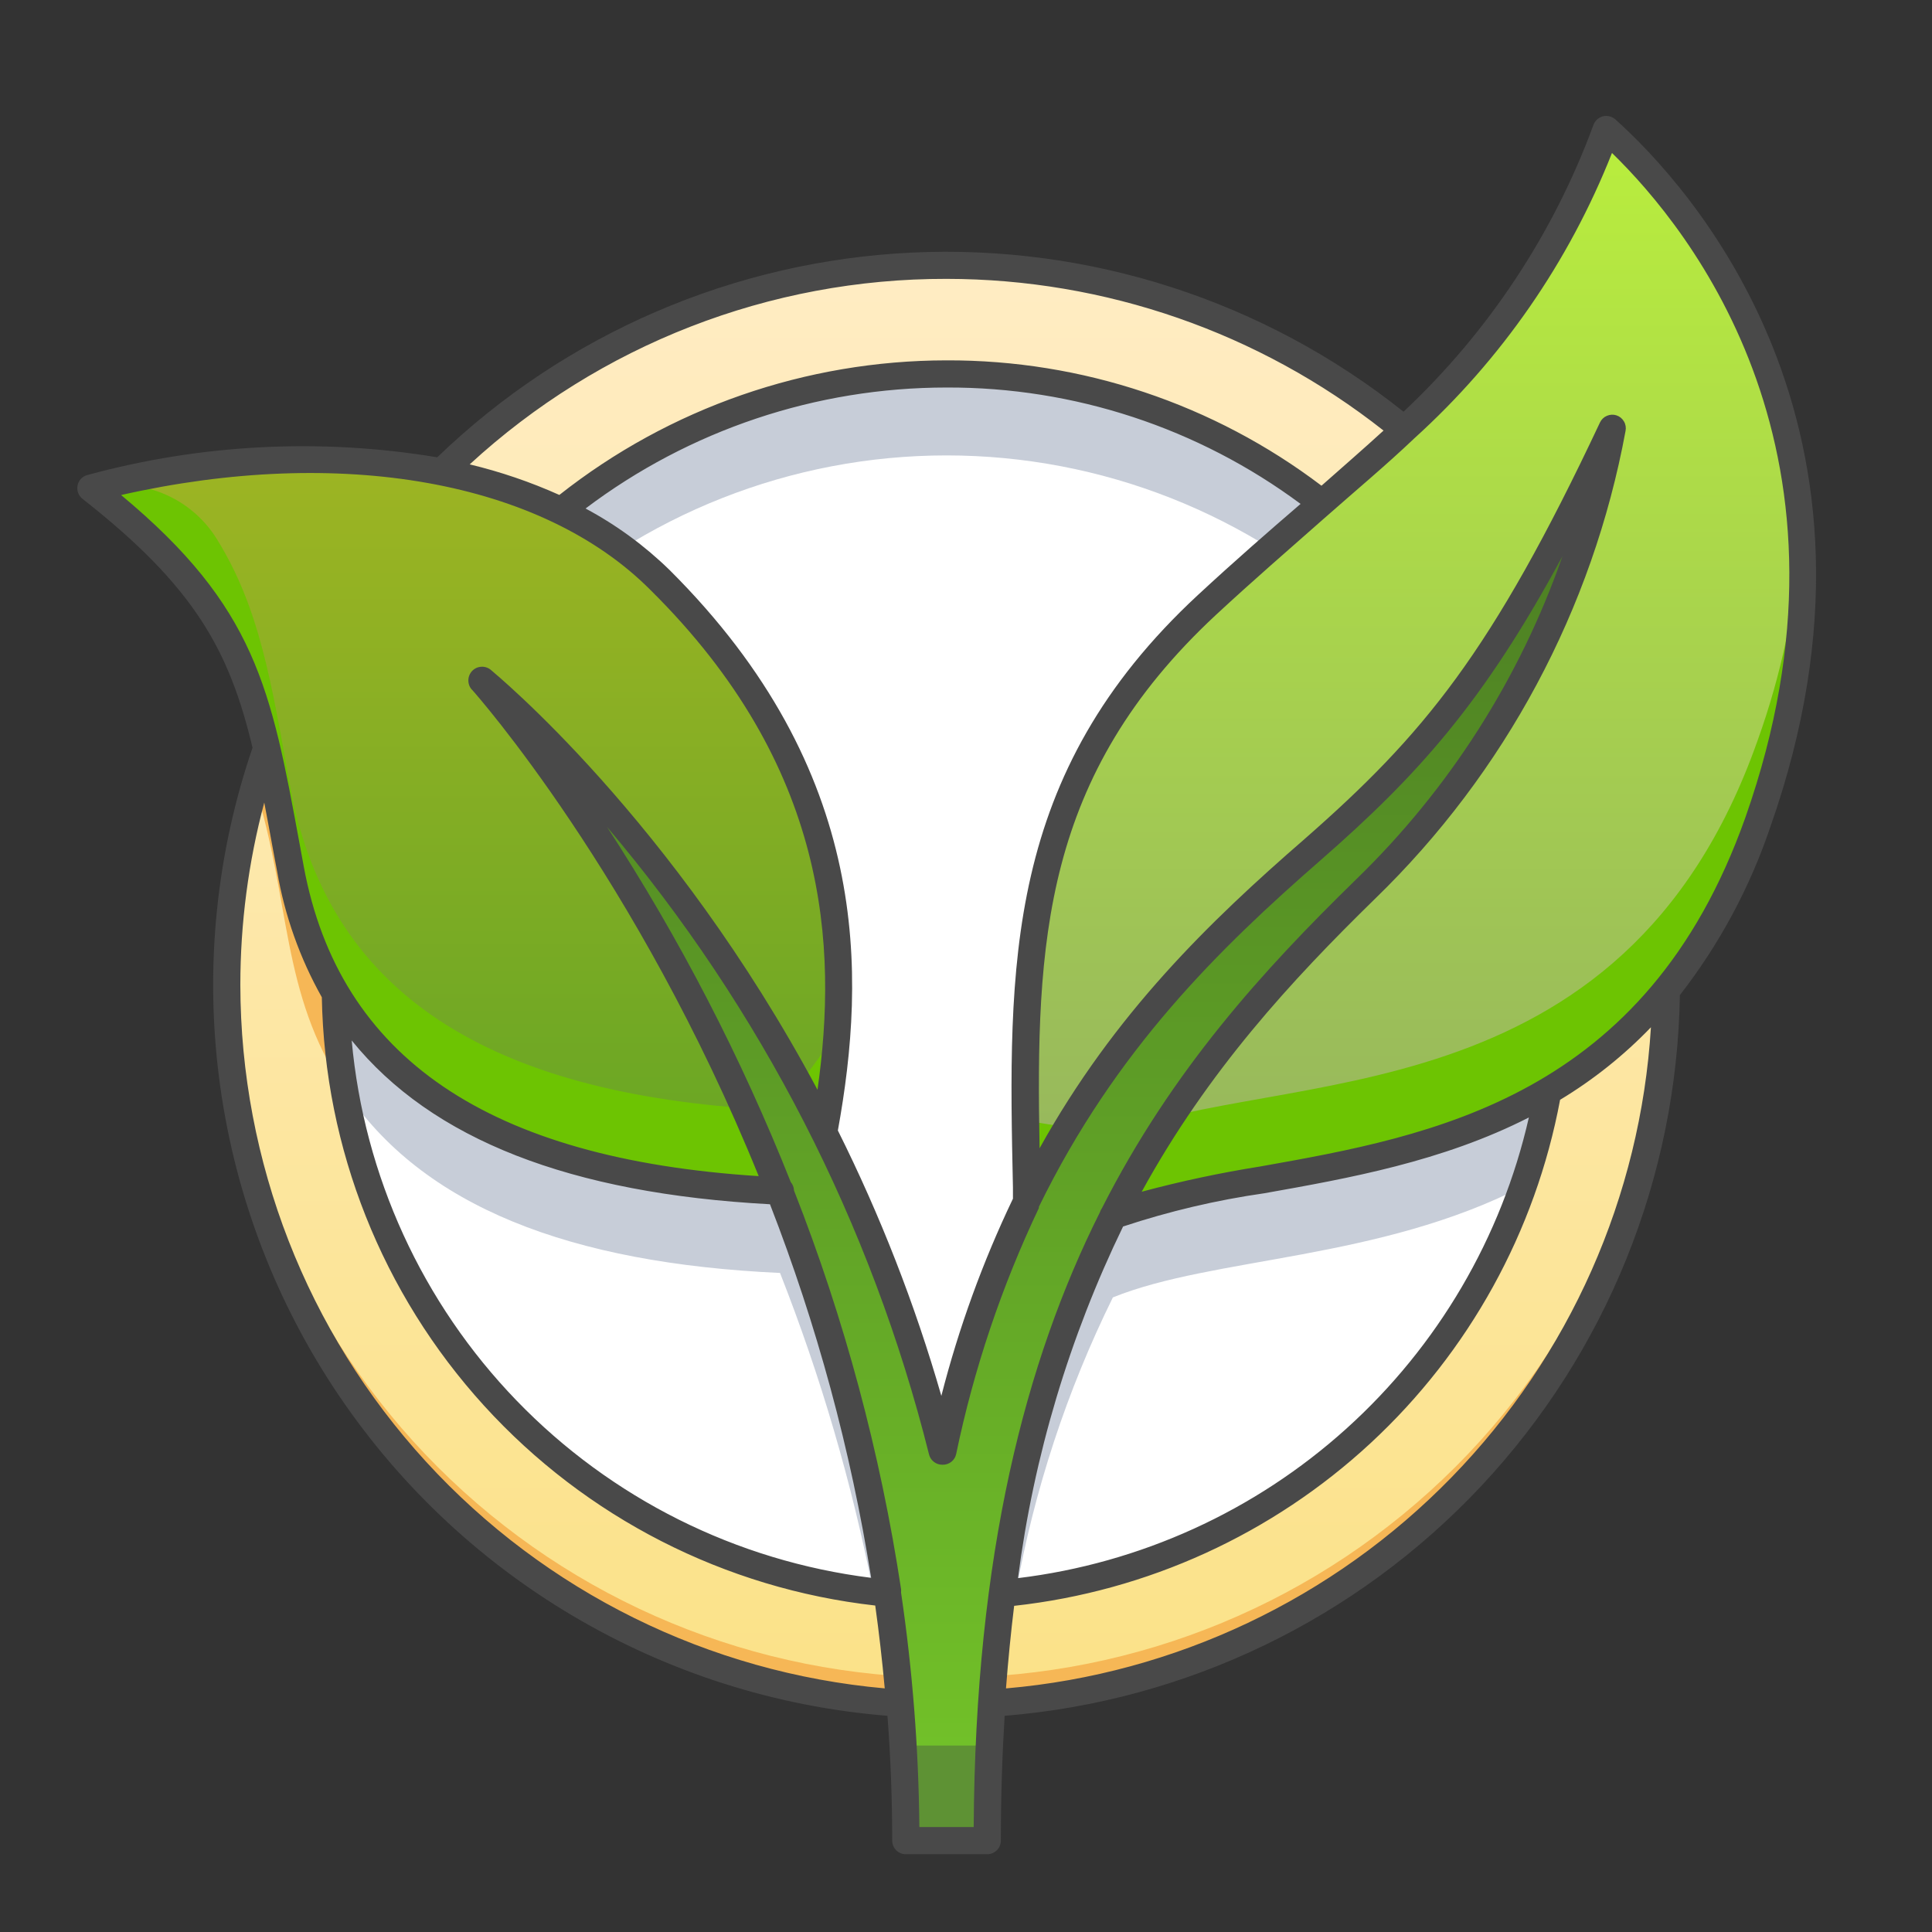
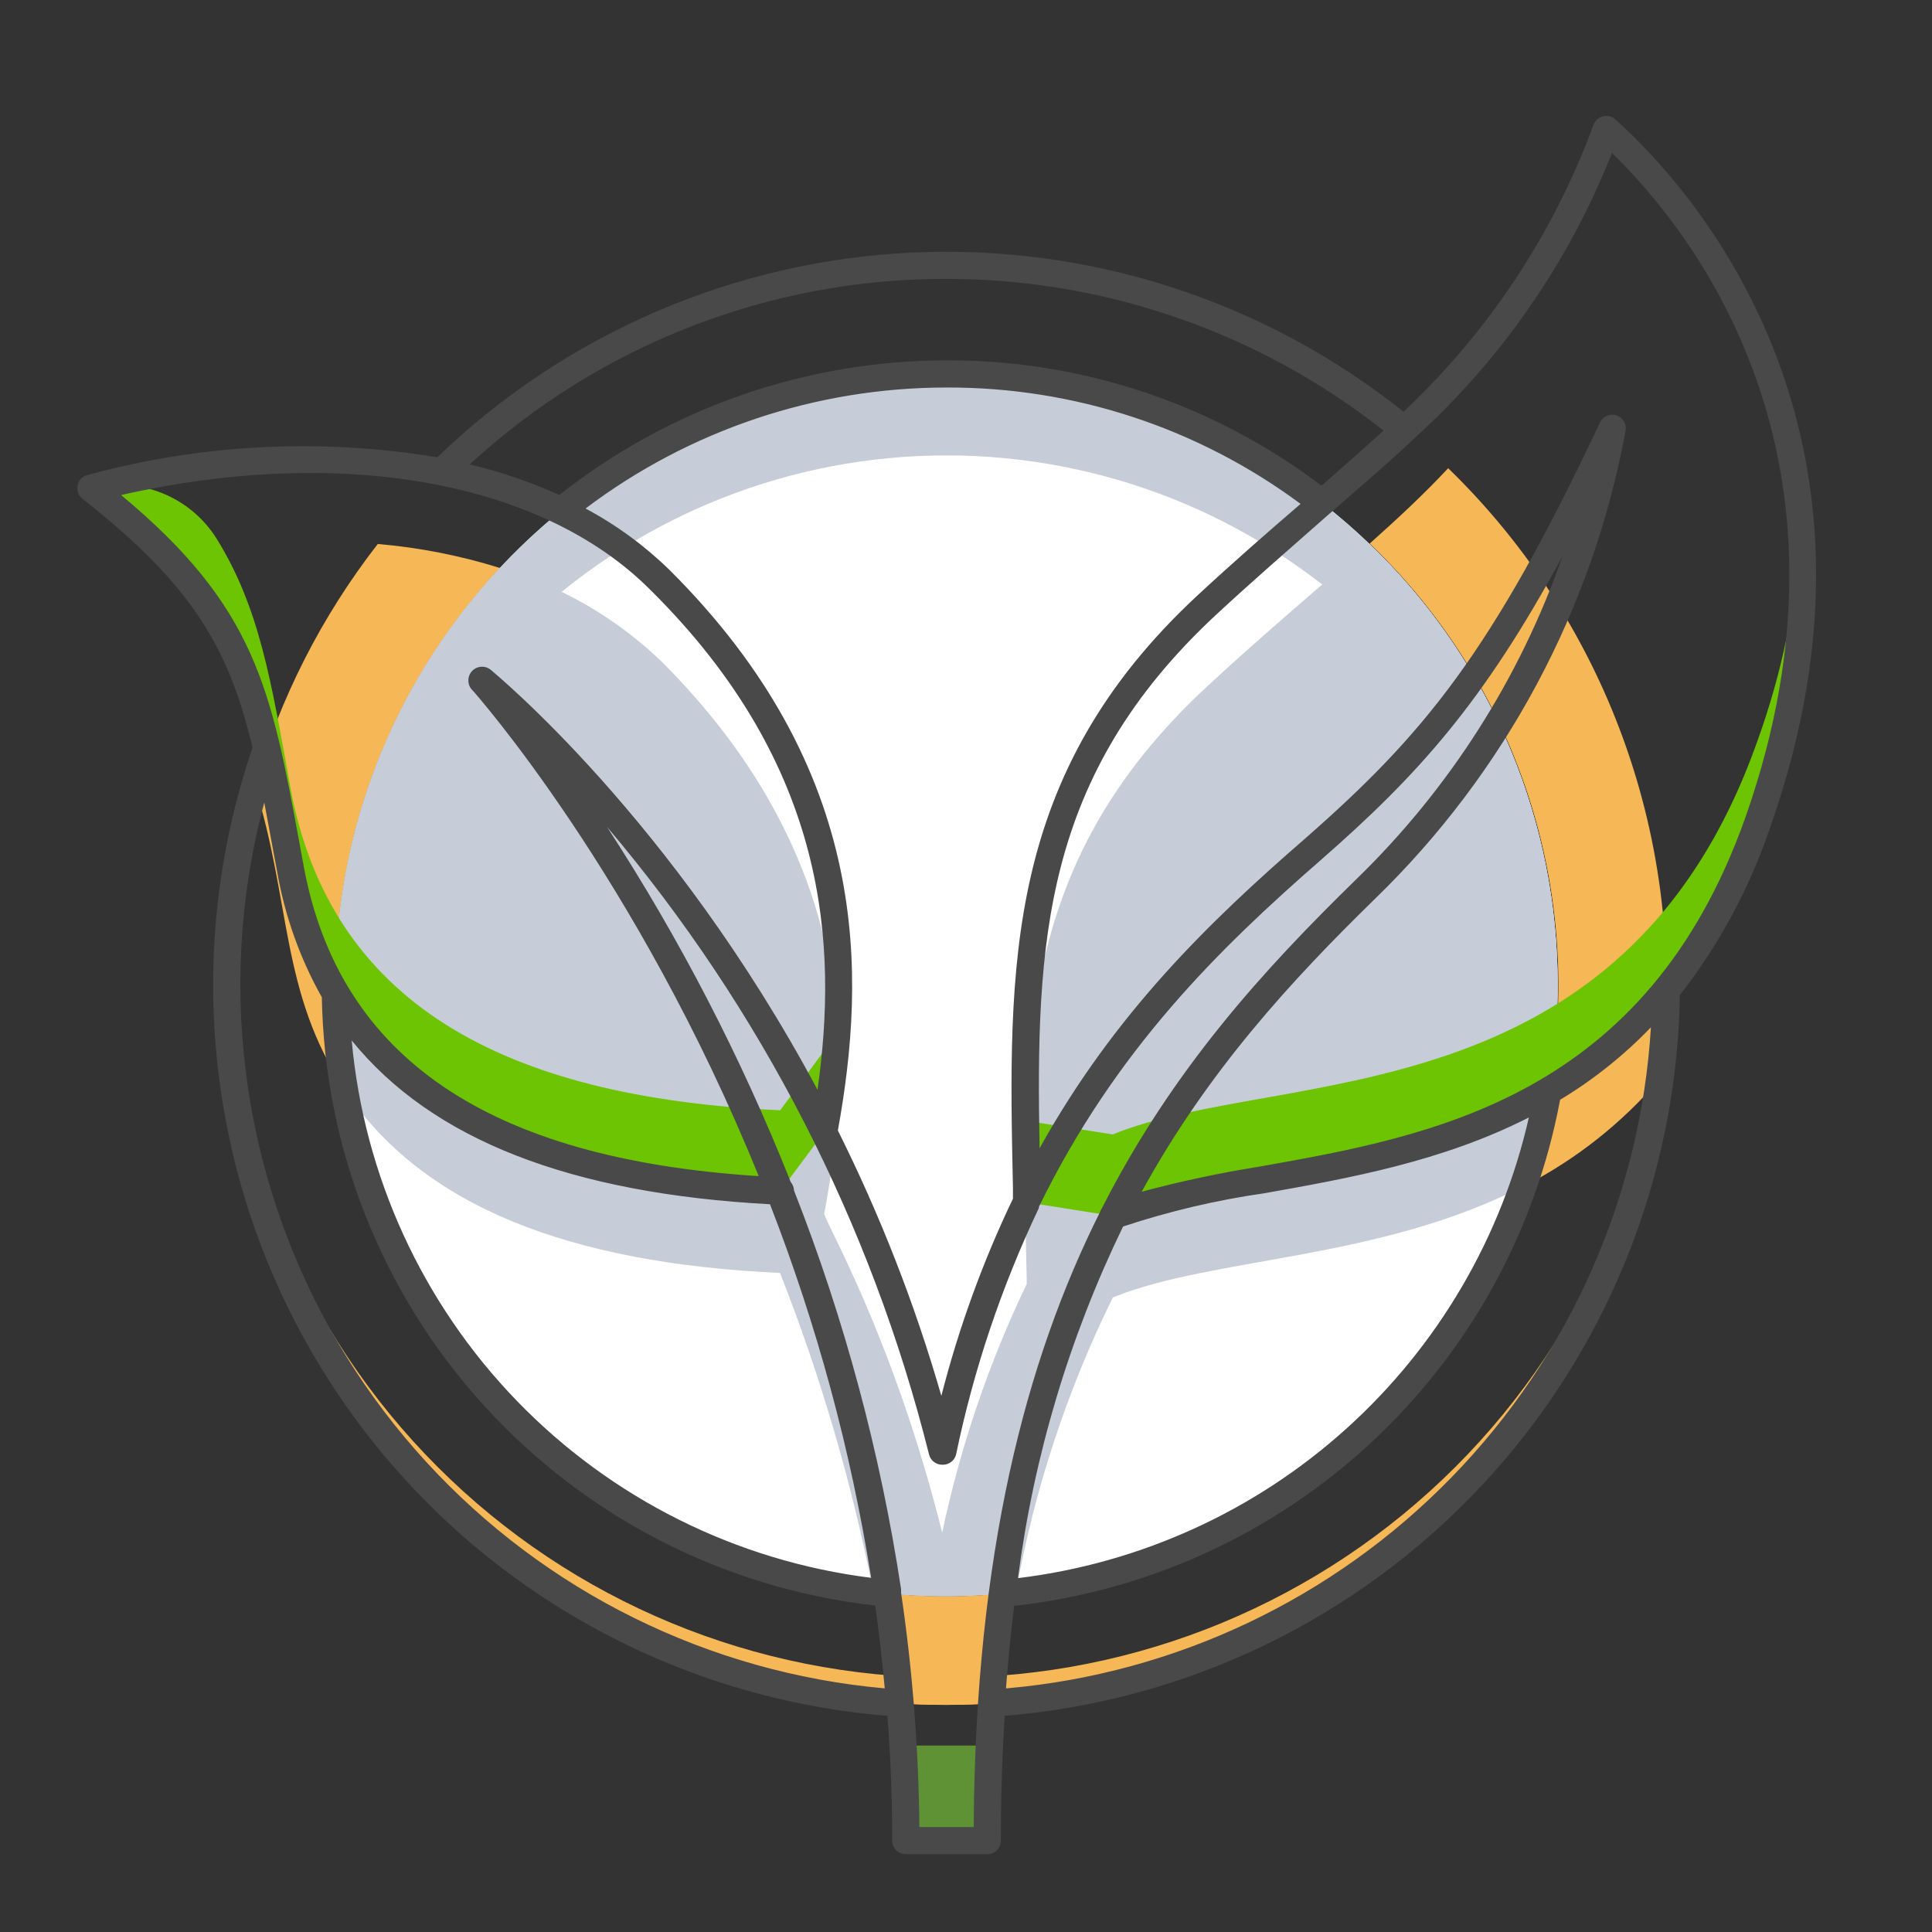
<svg xmlns="http://www.w3.org/2000/svg" fill="none" viewBox="0 0 50 50" height="50" width="50">
  <rect x="0" y="0" width="50" height="50" fill="#333333" stroke="none" />
  <path fill="#F6B756" d="M42.969 27.904C41.991 29.054 40.797 30.001 39.454 30.691C40.45 27.828 40.602 24.738 39.891 21.791C39.181 18.844 37.639 16.163 35.448 14.067C36.172 13.421 36.853 12.788 37.479 12.117C39.561 14.139 41.141 16.619 42.094 19.36C43.047 22.101 43.347 25.027 42.969 27.904Z" />
-   <path fill="url(#paint0_linear_20_235)" d="M43.123 25.493C43.123 29.177 42.031 32.779 39.984 35.842C37.937 38.905 35.028 41.293 31.624 42.703C28.221 44.113 24.475 44.481 20.862 43.763C17.249 43.044 13.93 41.27 11.324 38.665C8.719 36.06 6.945 32.741 6.226 29.127C5.508 25.514 5.877 21.768 7.286 18.365C8.696 14.961 11.084 12.052 14.147 10.005C17.21 7.958 20.812 6.866 24.496 6.866C29.436 6.866 34.174 8.828 37.668 12.322C41.161 15.815 43.123 20.553 43.123 25.493Z" />
  <path fill="#F6B756" d="M24.496 44.121C13.713 44.121 5.415 35.039 5.869 24.79C5.869 29.731 7.831 34.469 11.324 37.962C14.818 41.455 19.556 43.418 24.496 43.418C29.436 43.418 34.174 41.455 37.668 37.962C41.161 34.469 43.123 29.731 43.123 24.79C43.573 35.039 35.279 44.121 24.496 44.121Z" />
  <path fill="url(#paint1_linear_20_235)" d="M40.312 25.493C40.312 28.621 39.384 31.679 37.646 34.28C35.908 36.881 33.438 38.908 30.548 40.105C27.659 41.302 24.479 41.615 21.41 41.005C18.343 40.395 15.524 38.889 13.313 36.677C11.101 34.465 9.594 31.647 8.984 28.579C8.374 25.511 8.687 22.331 9.884 19.441C11.081 16.551 13.108 14.081 15.709 12.343C18.31 10.605 21.368 9.677 24.496 9.677C26.573 9.677 28.63 10.087 30.548 10.881C32.467 11.676 34.211 12.841 35.679 14.31C37.148 15.778 38.313 17.522 39.108 19.441C39.903 21.36 40.312 23.416 40.312 25.493Z" />
  <path fill="#F6B756" d="M8.909 28.175C7.257 25.686 7.534 23.321 6.593 20.334C7.246 18.065 8.327 15.941 9.777 14.078C10.851 14.17 11.911 14.378 12.94 14.7C11.272 16.482 10.041 18.626 9.341 20.964C8.642 23.302 8.494 25.77 8.909 28.175ZM26.292 41.207C26.116 42.114 25.972 43.066 25.856 44.072C24.928 44.14 23.997 44.14 23.069 44.072C22.942 43.091 22.788 42.132 22.602 41.2C23.827 41.346 25.066 41.349 26.292 41.207Z" />
  <path fill="#C7CDD8" d="M39.437 30.691C35.687 32.624 31.402 32.523 28.801 33.577C27.612 35.989 26.768 38.557 26.292 41.204C25.066 41.348 23.828 41.348 22.602 41.204C22.049 38.383 21.24 35.619 20.187 32.944C14.771 32.695 10.922 31.236 8.909 28.182C8.491 25.776 8.637 23.306 9.336 20.967C10.035 18.628 11.268 16.482 12.936 14.7C14.504 15.155 15.938 15.984 17.115 17.114C22.422 22.418 21.994 27.827 21.333 31.405C21.262 31.472 23.09 34.491 24.384 39.664C24.854 37.438 25.589 35.277 26.573 33.225C26.45 27.321 26.222 22.411 31.244 17.761C32.812 16.31 34.193 15.167 35.43 14.067C37.621 16.163 39.163 18.844 39.874 21.791C40.584 24.738 40.432 27.828 39.437 30.691Z" />
  <path fill="#C7CDD8" d="M24.496 9.677C26.662 9.677 28.805 10.122 30.791 10.984C32.778 11.846 34.567 13.107 36.046 14.689C37.526 16.271 38.665 18.139 39.392 20.179C40.12 22.219 40.421 24.387 40.277 26.548C40.009 22.544 38.23 18.792 35.3 16.051C32.37 13.31 28.508 11.786 24.496 11.786C20.484 11.786 16.622 13.31 13.692 16.051C10.761 18.792 8.983 22.544 8.715 26.548C8.571 24.387 8.872 22.219 9.6 20.179C10.327 18.139 11.466 16.271 12.946 14.689C14.425 13.107 16.214 11.846 18.201 10.984C20.188 10.122 22.33 9.677 24.496 9.677Z" />
-   <path fill="url(#paint2_linear_20_235)" d="M28.798 31.468C33.1 29.711 41.999 31.159 45.485 21.276C48.332 13.192 45.485 6.866 41.57 3.351C39.078 9.677 36.035 11.22 31.244 15.652C26.232 20.295 26.45 25.209 26.573 31.117L28.798 31.468Z" />
-   <path fill="url(#paint3_linear_20_235)" d="M21.333 29.296C21.994 25.718 22.422 20.309 17.115 15.005C14.026 11.944 8.367 11.083 2.354 12.633C6.448 15.842 6.673 17.954 7.517 22.474C8.543 28.006 12.979 30.484 20.191 30.814L21.333 29.296Z" />
  <path fill="#6DC402" d="M45.485 21.276C41.999 31.162 33.1 29.711 28.798 31.468L26.573 31.116C26.503 27.676 26.492 25.458 26.573 29.008L28.798 29.359C33.1 27.602 41.999 29.05 45.485 19.167C46.107 17.444 46.483 15.642 46.603 13.814C46.741 16.351 46.361 18.89 45.485 21.276ZM21.333 29.296L20.191 30.828C12.979 30.498 8.543 28.017 7.517 22.488C6.673 17.954 6.462 15.842 2.354 12.647C2.964 12.488 3.608 12.528 4.194 12.761C4.779 12.995 5.275 13.409 5.608 13.944C6.712 15.723 7.014 17.596 7.517 20.393C8.543 25.925 12.979 28.403 20.191 28.734L21.333 27.187C21.506 26.299 21.623 25.401 21.684 24.498C21.771 26.106 21.653 27.718 21.333 29.296Z" />
-   <path fill="url(#paint4_linear_20_235)" d="M41.718 11.083C40.695 16.197 38.446 19.975 35.339 23.008C29.065 29.134 25.55 35.334 25.55 47.635H23.442C23.442 46.801 23.418 45.981 23.371 45.175C22.457 28.927 12.799 17.979 12.497 17.638C12.996 18.032 21.284 25.019 24.384 37.555C26.169 29.377 30.119 25.356 33.986 21.979C37.124 19.23 38.906 17.058 41.718 11.083Z" />
  <path fill="#5E9234" d="M25.607 45.175C25.569 45.967 25.55 46.787 25.55 47.635H23.442C23.442 46.801 23.418 45.981 23.371 45.175H25.607Z" />
  <path fill="#494949" d="M41.806 3.091C41.764 3.053 41.713 3.026 41.658 3.011C41.603 2.997 41.546 2.996 41.49 3.009C41.435 3.022 41.384 3.048 41.341 3.085C41.298 3.122 41.264 3.168 41.243 3.221C40.205 6.048 38.52 8.594 36.323 10.655C32.721 7.783 28.198 6.32 23.597 6.537C18.996 6.755 14.631 8.638 11.316 11.835C8.302 11.334 5.215 11.49 2.266 12.292C2.202 12.308 2.144 12.342 2.098 12.389C2.053 12.437 2.021 12.496 2.008 12.561C1.994 12.625 1.999 12.692 2.022 12.754C2.044 12.816 2.084 12.87 2.136 12.911C5.046 15.192 5.935 16.84 6.536 19.35C5.601 22.084 5.304 24.997 5.666 27.864C6.027 30.732 7.039 33.479 8.624 35.896C10.209 38.312 12.325 40.336 14.811 41.81C17.297 43.285 20.086 44.173 22.967 44.405C23.048 45.46 23.09 46.539 23.09 47.635C23.09 47.728 23.127 47.818 23.193 47.884C23.259 47.95 23.348 47.987 23.442 47.987H25.55C25.644 47.987 25.733 47.95 25.799 47.884C25.865 47.818 25.902 47.728 25.902 47.635C25.902 46.504 25.937 45.432 26 44.405C30.71 44.023 35.108 41.902 38.339 38.453C41.569 35.005 43.4 30.478 43.475 25.753C44.496 24.442 45.289 22.967 45.819 21.392C49.467 11.027 43.668 4.757 41.806 3.091ZM24.496 7.217C28.6 7.219 32.584 8.602 35.806 11.143C35.296 11.61 34.752 12.081 34.2 12.57C31.409 10.454 27.999 9.314 24.496 9.326C20.86 9.329 17.33 10.556 14.476 12.809C13.729 12.474 12.952 12.209 12.156 12.018C15.519 8.922 19.925 7.207 24.496 7.217ZM26.215 30.737V31.022C25.432 32.658 24.812 34.367 24.362 36.125C23.681 33.759 22.784 31.46 21.684 29.257C22.415 25.223 22.549 19.954 17.333 14.756C16.686 14.124 15.952 13.586 15.154 13.16C17.845 11.128 21.124 10.029 24.496 10.029C27.795 10.017 31.01 11.074 33.659 13.041C32.822 13.761 31.957 14.514 31.005 15.396C25.986 20.046 26.092 24.998 26.215 30.737ZM3.131 12.812C8.814 11.526 14.026 12.443 16.838 15.273C21.445 19.835 21.684 24.481 21.157 28.203C17.4 21.174 12.771 17.402 12.722 17.353C12.688 17.321 12.649 17.296 12.605 17.279C12.562 17.262 12.515 17.253 12.469 17.255C12.422 17.256 12.376 17.266 12.333 17.284C12.29 17.303 12.252 17.33 12.219 17.364C12.187 17.398 12.162 17.437 12.145 17.481C12.128 17.524 12.12 17.571 12.121 17.617C12.122 17.664 12.132 17.71 12.15 17.753C12.169 17.796 12.196 17.834 12.23 17.866C12.297 17.94 16.483 22.664 19.635 30.438C12.641 29.992 8.779 27.37 7.861 22.425L7.752 21.831C7.014 17.821 6.624 15.712 3.131 12.809V12.812ZM22.545 40.834C19.054 40.398 15.818 38.78 13.372 36.25C10.927 33.721 9.42 30.431 9.102 26.927C11.179 29.493 14.761 30.888 19.927 31.166C21.14 34.285 22.018 37.526 22.545 40.831V40.834ZM6.22 25.493C6.22 23.898 6.428 22.31 6.839 20.77C6.912 21.146 6.983 21.539 7.06 21.957L7.172 22.552C7.369 23.696 7.76 24.797 8.329 25.809C8.399 29.725 9.89 33.481 12.526 36.377C15.161 39.274 18.76 41.113 22.651 41.551C22.749 42.254 22.831 42.969 22.897 43.695C18.347 43.29 14.113 41.198 11.027 37.83C7.941 34.462 6.227 30.061 6.22 25.493ZM23.793 47.284C23.774 45.252 23.616 43.224 23.319 41.214C23.322 41.184 23.322 41.153 23.319 41.123C22.783 37.593 21.855 34.134 20.549 30.811C20.547 30.731 20.517 30.654 20.465 30.593C19.188 27.378 17.595 24.299 15.709 21.399C19.695 26.103 22.546 31.659 24.043 37.64C24.062 37.718 24.107 37.787 24.171 37.835C24.235 37.884 24.314 37.909 24.394 37.907C24.475 37.909 24.555 37.883 24.619 37.833C24.683 37.783 24.728 37.712 24.745 37.633C25.202 35.432 25.921 33.294 26.886 31.264V31.233C28.868 27.173 31.546 24.555 34.2 22.242C36.692 20.06 38.386 18.19 40.435 14.398C39.331 17.562 37.502 20.425 35.096 22.759C32.703 25.096 30.341 27.679 28.52 31.264C28.496 31.299 28.477 31.337 28.464 31.377C26.541 35.218 25.241 40.209 25.199 47.284H23.793ZM29.065 31.742C30.257 31.347 31.481 31.059 32.724 30.881C34.899 30.494 37.328 30.062 39.567 28.92C38.86 32.027 37.21 34.84 34.843 36.974C32.477 39.108 29.508 40.459 26.345 40.842C26.755 37.682 27.674 34.609 29.065 31.742ZM26.035 43.692C26.092 42.957 26.162 42.244 26.246 41.559C29.695 41.18 32.93 39.703 35.474 37.345C38.018 34.987 39.737 31.873 40.375 28.463C41.237 27.943 42.028 27.312 42.726 26.586C42.456 30.963 40.623 35.097 37.562 38.237C34.501 41.377 30.415 43.314 26.046 43.695L26.035 43.692ZM32.611 30.189C31.579 30.353 30.556 30.571 29.547 30.842C31.265 27.711 33.413 25.384 35.585 23.261C38.951 19.997 41.218 15.765 42.069 11.153C42.086 11.069 42.072 10.981 42.028 10.907C41.985 10.832 41.916 10.776 41.834 10.749C41.753 10.723 41.665 10.727 41.587 10.761C41.508 10.794 41.445 10.855 41.408 10.932C38.597 16.907 36.839 19.016 33.761 21.715C31.3 23.852 28.84 26.231 26.904 29.718C26.805 24.39 26.981 20.084 31.473 15.909C32.46 14.995 33.36 14.218 34.231 13.449C35.103 12.679 35.869 12.043 36.607 11.34C38.855 9.304 40.603 6.779 41.718 3.959C43.781 5.966 48.459 11.818 45.169 21.16C42.596 28.414 37.061 29.398 32.611 30.189Z" />
  <defs>
    <linearGradient gradientUnits="userSpaceOnUse" y2="6.866" x2="24.489" y1="44.121" x1="24.489" id="paint0_linear_20_235">
      <stop stop-color="#FBE288" />
      <stop stop-color="#FFECC3" offset="1" />
    </linearGradient>
    <linearGradient gradientUnits="userSpaceOnUse" y2="9.677" x2="24.496" y1="41.309" x1="24.496" id="paint1_linear_20_235">
      <stop stop-color="white" offset="1" />
    </linearGradient>
    <linearGradient gradientUnits="userSpaceOnUse" y2="3.351" x2="36.583" y1="31.472" x1="36.583" id="paint2_linear_20_235">
      <stop stop-color="#95B45F" />
      <stop stop-color="#B9EE3D" offset="1" />
    </linearGradient>
    <linearGradient gradientUnits="userSpaceOnUse" y2="3.351" x2="36.583" y1="31.471" x1="36.583" id="paint3_linear_20_235">
      <stop stop-color="#64A524" />
      <stop stop-color="#B6BB23" offset="1" />
    </linearGradient>
    <linearGradient gradientUnits="userSpaceOnUse" y2="11.083" x2="27.107" y1="47.635" x1="27.107" id="paint4_linear_20_235">
      <stop stop-color="#74C529" />
      <stop stop-color="#4A7A23" offset="1" />
    </linearGradient>
  </defs>
</svg>